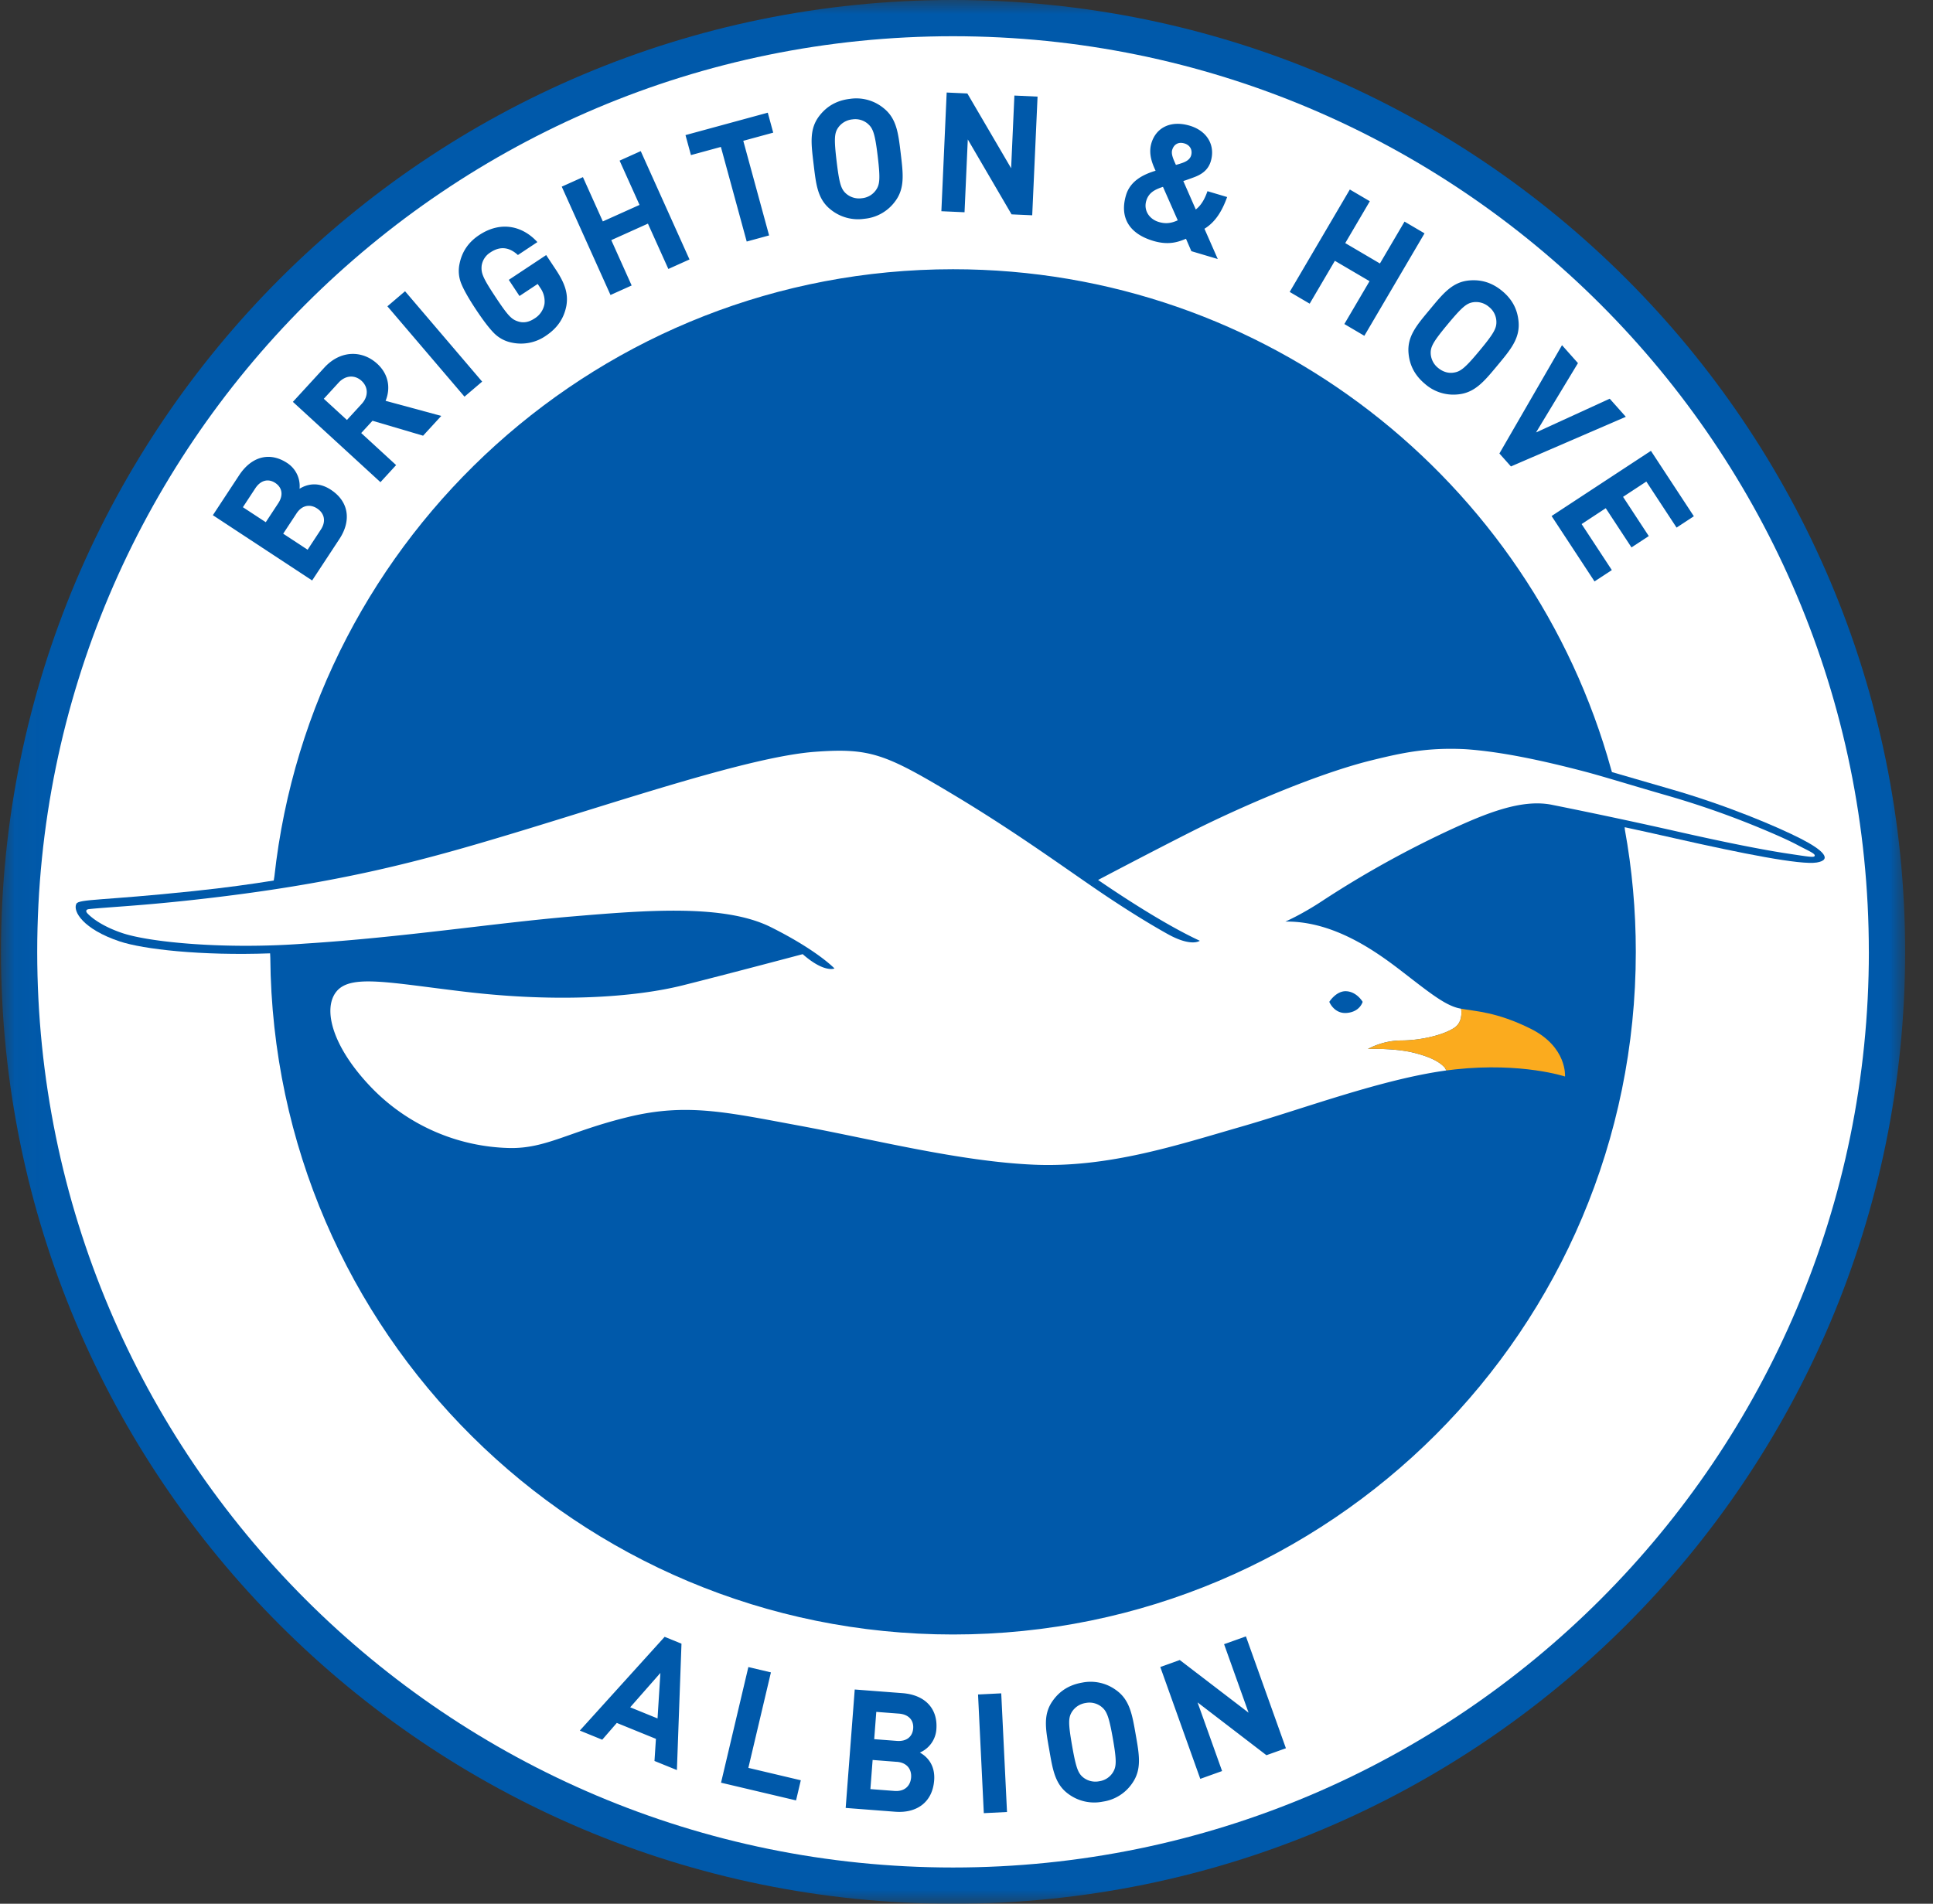
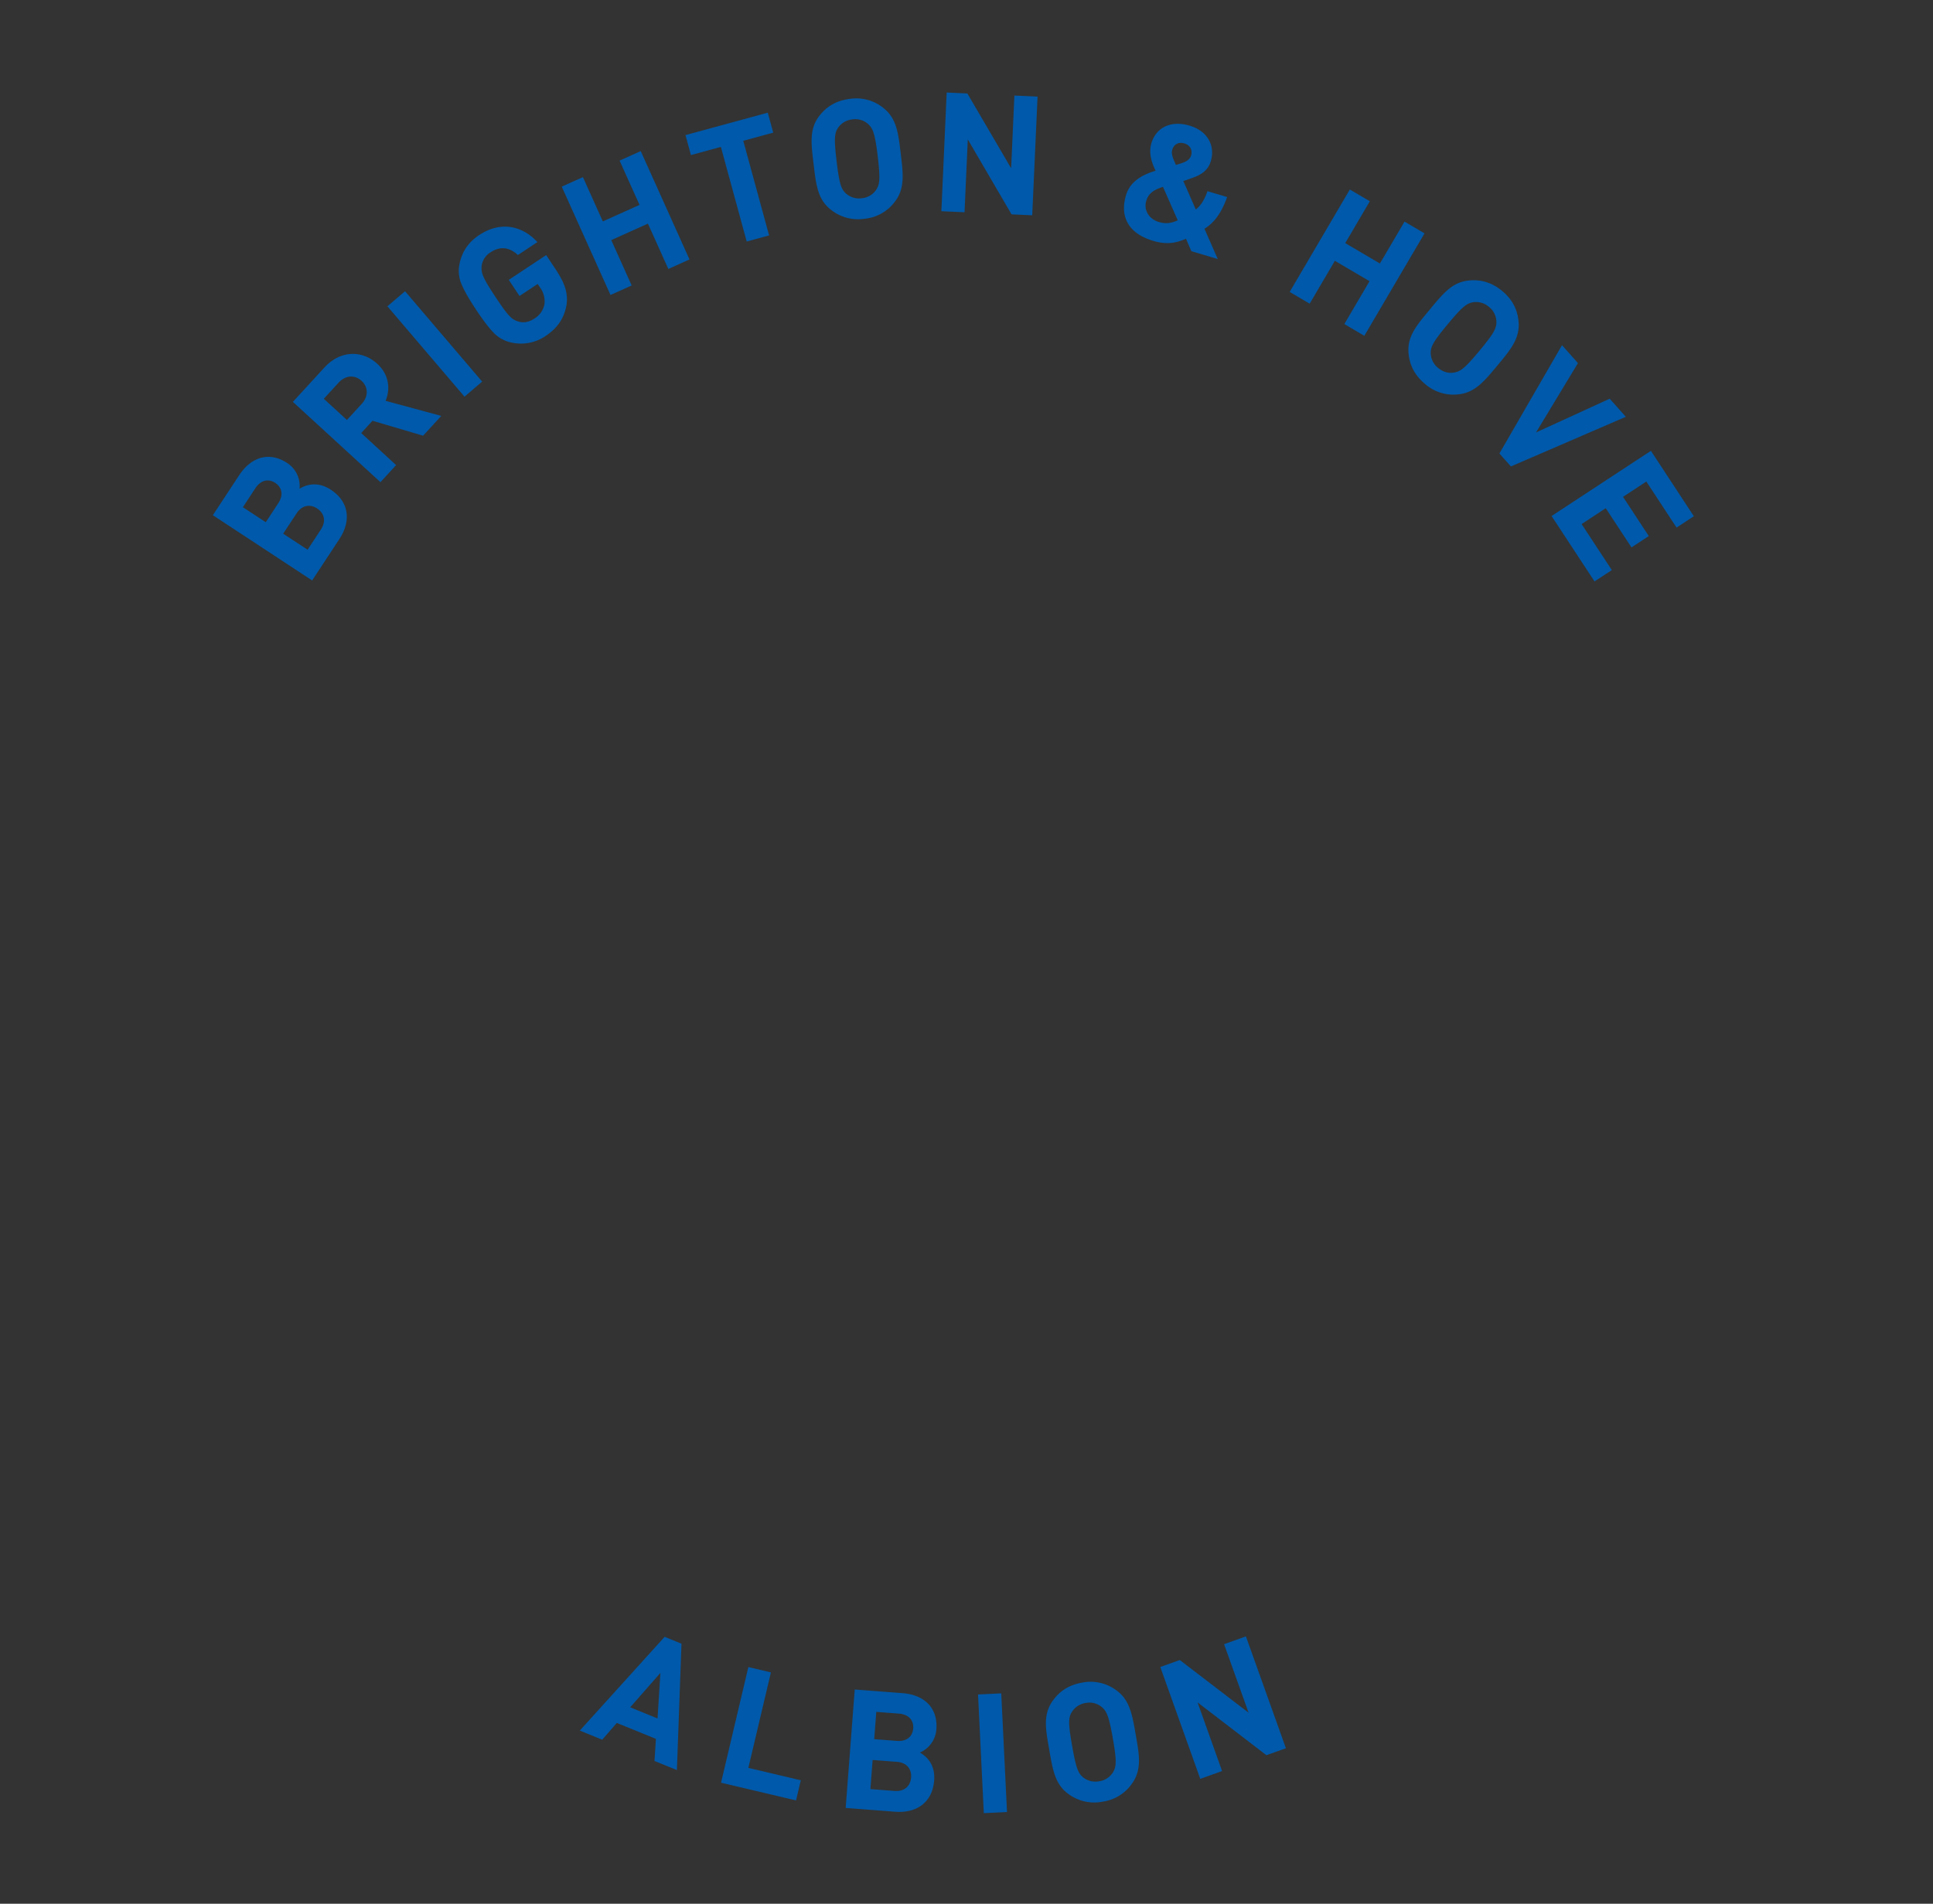
<svg xmlns="http://www.w3.org/2000/svg" width="67" height="66" fill="none" viewBox="0 0 67 66">
  <rect x="0" y="0" width="67" height="66" fill="#333333" stroke="none" />
  <mask id="a" width="67" height="66" x="0" y="0" maskUnits="userSpaceOnUse" style="mask-type:luminance">
-     <path fill="#fff" d="M.034 0h66v66h-66V0Z" />
-   </mask>
+     </mask>
  <g mask="url(#a)">
-     <path fill="#0059AA" d="M66.034 33c0 18.225-14.775 33-33 33-18.226 0-33-14.775-33-33 0-18.226 14.774-33 33-33 18.225 0 33 14.774 33 33Z" />
-   </g>
-   <path fill="#fff" d="M64.777 33c0 17.531-14.212 31.743-31.743 31.743C15.502 64.743 1.29 50.531 1.29 33c0-17.532 14.211-31.744 31.743-31.744 17.53 0 31.743 14.212 31.743 31.744Zm-55.408.203C9.478 46.18 20.03 56.665 33.034 56.665c13.07 0 23.665-10.595 23.665-23.665 0-1.448-.13-2.866-.38-4.242l-.006-.08c.529.114 1.11.242 1.716.38 2.35.532 4.389.936 4.94.844.55-.092.238-.422-.551-.826-.79-.404-2.552-1.157-4.536-1.726-.723-.208-1.432-.414-2.01-.583l-.027-.089C53.08 16.677 43.915 9.334 33.034 9.334c-12.188 0-22.225 9.213-23.524 21.056l-.022.136c-.72.116-1.658.25-2.784.367-3.14.331-3.972.27-4.058.441-.128.257.233.88 1.505 1.304.813.271 2.813.5 5.211.413l.007.152Z" />
-   <path fill="#fff" d="M50.132 37.111c-2.257.307-4.99 1.34-7.096 1.945-2.204.634-4.6 1.432-7.19 1.322-2.589-.11-5.591-.881-8.125-1.35-2.534-.468-3.911-.798-5.95-.303-2.038.496-2.836 1.098-4.104 1.075a6.87 6.87 0 0 1-4.738-2.039c-1.404-1.432-1.762-2.781-1.266-3.388.495-.605 1.812-.304 4.462.01 3.25.385 5.913.183 7.528-.22 1.617-.405 4.169-1.084 4.169-1.084.753.661 1.102.496 1.102.496s-.588-.625-2.204-1.432c-1.616-.808-4.315-.588-6.923-.368-2.607.22-5.853.724-9.218.937-2.755.21-5.374-.042-6.331-.361-.66-.22-1.051-.507-1.221-.69-.058-.064-.055-.132.058-.144.183-.02.448-.04.75-.063.617-.046 1.55-.11 2.901-.26 5.037-.557 7.938-1.365 11.041-2.302 3.886-1.172 8.245-2.662 10.467-2.828 1.91-.142 2.442.074 4.775 1.47 2.451 1.466 4.297 2.864 5.62 3.726.525.345 1.18.757 1.834 1.122.826.46 1.114.233 1.114.233-1.258-.583-2.84-1.637-3.526-2.108 0 0 1.752-.926 3.28-1.698 1.53-.77 4.242-1.969 6.198-2.45 1.054-.26 1.925-.45 3.237-.387 1.253.083 2.7.397 4.152.777.611.16 1.734.508 2.886.839a30.17 30.17 0 0 1 3.285 1.158c.527.22.944.41 1.206.55.361.193.602.288.596.364-.006.077-.144.052-.942-.069-.825-.124-2.121-.378-3.875-.776-2.327-.526-4.303-.915-4.323-.92-1.049-.196-2.27.309-3.495.873a34.98 34.98 0 0 0-4.393 2.438c-.743.496-1.322.744-1.322.744 1.763-.028 3.305 1.156 4.159 1.818.854.66 1.377 1.074 1.846 1.184l.086.018.01.073c.012.188-.02.44-.243.588-.386.257-1.176.44-1.837.44-.66 0-1.157.295-1.157.295s.918-.037 1.58.129c.493.123.864.277 1.081.515l.056.101Zm-3.451-1.994c.46-.038.55-.385.55-.385s-.201-.35-.569-.368c-.348-.017-.587.368-.587.368s.165.422.606.385Z" />
-   <path fill="#FBAB1E" d="M50.652 35.043c.012.188-.021.44-.244.588-.386.257-1.175.44-1.836.44s-1.157.295-1.157.295.918-.037 1.58.129c.492.123.863.277 1.08.515l.057.101c.105-.014.21-.027.313-.038 2.314-.248 3.8.248 3.8.248s.084-1.02-1.183-1.653c-1.193-.596-1.946-.607-2.42-.698l.01.073Z" />
+     </g>
  <path fill="#0059AA" d="m22.685 61.05.05-.767-1.356-.552-.505.582-.777-.317 2.94-3.25.584.238-.159 4.381-.777-.315Zm.205-3.052-1.047 1.191.948.386.099-1.577Zm2.102 3.805.947-4.009.782.185-.782 3.31 1.818.43-.165.698-2.6-.614Zm6.038 1.007-1.718-.132.314-4.106 1.65.126c.801.061 1.234.547 1.18 1.25a.951.951 0 0 1-.572.81c.239.134.536.417.495.965-.059.768-.615 1.143-1.348 1.087Zm.052-1.73-.836-.065-.077 1.01.836.064c.364.027.554-.19.575-.467.021-.277-.135-.515-.498-.543Zm.075-1.672-.784-.06-.072.946.785.06c.34.026.544-.15.566-.432.022-.283-.154-.487-.495-.514Zm2.943 3.45-.2-4.113.804-.04.2 4.114-.804.04Zm5.144-1.035a1.488 1.488 0 0 1-1.016.636 1.502 1.502 0 0 1-1.178-.252c-.482-.338-.56-.847-.682-1.548-.123-.7-.223-1.206.115-1.688.235-.335.56-.556 1.022-.637a1.49 1.49 0 0 1 1.171.253c.483.338.566.846.689 1.547.123.7.217 1.207-.121 1.689Zm-1.07-2.655a.669.669 0 0 0-.545-.128.683.683 0 0 0-.475.307c-.124.198-.131.393.006 1.173.137.781.21.962.393 1.106a.68.68 0 0 0 .551.126.667.667 0 0 0 .47-.305c.123-.198.136-.394-.001-1.175-.137-.78-.216-.96-.4-1.104Zm5.722 1.682-2.387-1.831.85 2.38-.756.271-1.386-3.878.675-.242 2.385 1.826-.849-2.375.757-.27 1.386 3.878-.675.241Zm-32.13-42.166-.947 1.44-3.441-2.263.909-1.382c.442-.672 1.076-.816 1.666-.428a.953.953 0 0 1 .43.893c.234-.145.626-.267 1.085.035.643.422.702 1.09.298 1.705Zm-2.915-1.758-.432.658.793.52.432-.657c.188-.285.133-.549-.104-.705-.237-.156-.501-.1-.689.184Zm1.426.875-.461.701.846.556.46-.7c.2-.305.103-.577-.13-.73-.231-.152-.515-.131-.715.173Zm4.388-2.696-1.754-.518-.391.426 1.21 1.111-.543.592-3.035-2.784 1.091-1.189c.567-.618 1.325-.598 1.832-.132.427.391.453.894.29 1.285l1.93.523-.63.686Zm-2.929-1.839-.512.559.801.735.512-.558c.239-.26.23-.584-.005-.799-.234-.214-.557-.197-.796.063Zm4.364.486-2.672-3.133.612-.522 2.672 3.133-.612.522Zm3.53-3.144c-.087.446-.325.777-.71 1.033a1.51 1.51 0 0 1-1.175.238 1.19 1.19 0 0 1-.622-.33c-.166-.168-.374-.44-.624-.816-.249-.376-.418-.673-.507-.891a1.172 1.172 0 0 1-.063-.701c.085-.418.31-.747.677-.99.78-.518 1.532-.295 2.02.242l-.675.448c-.302-.278-.617-.313-.95-.092a.655.655 0 0 0-.307.467c-.02.243.025.393.476 1.073.447.675.565.79.806.86.181.054.364.016.547-.105a.742.742 0 0 0 .35-.51.807.807 0 0 0-.15-.56l-.086-.13-.631.418-.371-.56 1.296-.859.333.502c.333.501.436.856.366 1.263Zm3.536-1.283-.708-1.572-1.27.572.706 1.572-.733.33-1.69-3.756.734-.33.69 1.535 1.272-.572-.691-1.535.733-.33 1.69 3.756-.733.33Zm2.597-4.443.895 3.28-.776.212-.895-3.28-1.038.283-.189-.693 2.852-.777.189.692-1.038.283Zm5.245 2.123a1.488 1.488 0 0 1-1.049.58 1.504 1.504 0 0 1-1.162-.316c-.463-.364-.512-.876-.597-1.582-.084-.707-.157-1.217.207-1.68.253-.322.59-.525 1.055-.58a1.49 1.49 0 0 1 1.156.315c.463.364.518.876.603 1.583.084.706.151 1.217-.213 1.68Zm-.924-2.71a.668.668 0 0 0-.537-.156.682.682 0 0 0-.491.28c-.134.19-.152.385-.058 1.172.094.787.157.971.333 1.125a.68.68 0 0 0 .543.156.669.669 0 0 0 .485-.279c.135-.19.158-.386.064-1.173-.094-.786-.163-.97-.339-1.124Zm4.978 3.137-1.517-2.598-.113 2.525-.803-.036.184-4.115.717.033 1.517 2.592.113-2.52.803.037-.185 4.114-.716-.032Zm6.232 1.276-.186-.43c-.225.09-.566.242-1.132.074-.87-.259-1.168-.842-.947-1.585.15-.505.613-.723 1.025-.848-.107-.231-.257-.577-.145-.955.16-.537.667-.803 1.327-.607.62.185.892.694.732 1.232-.09.304-.313.462-.61.567 0 0-.223.084-.343.12l.432.986c.178-.134.31-.354.405-.634l.682.203c-.18.502-.416.872-.786 1.1l.461 1.049-.915-.272Zm-.984-2.23c-.288.095-.495.202-.58.486-.096.327.102.633.435.732.233.07.426.048.657-.058l-.512-1.16Zm.743-1.505c-.216-.065-.368.04-.423.224-.043.144.038.319.129.52.065-.016.199-.06.199-.06.154-.051.285-.127.327-.265.054-.183-.027-.358-.232-.42Zm5.544 6.261.873-1.486-1.202-.706-.873 1.486-.693-.407 2.085-3.551.693.407-.852 1.451 1.202.707.853-1.452.693.407-2.086 3.552-.693-.408Zm3.937 2.439a1.488 1.488 0 0 1-1.142-.363c-.36-.3-.533-.654-.57-1.06-.054-.588.284-.976.74-1.523.454-.547.774-.95 1.36-1.004.408-.037.787.067 1.148.367.36.3.528.65.565 1.057.054.586-.28.979-.735 1.526-.455.547-.78.946-1.366 1Zm1.332-2.533a.669.669 0 0 0-.255-.499.683.683 0 0 0-.541-.164c-.231.034-.384.155-.891.764-.507.61-.597.782-.589 1.015a.68.68 0 0 0 .26.502c.17.14.363.189.536.16.232-.033.39-.15.896-.76.507-.609.594-.785.584-1.018Zm.505 5.031-.4-.449 2.17-3.755.553.622-1.453 2.403 2.554-1.169.558.627-3.982 1.721Zm1.409 1.719 3.443-2.26 1.488 2.268-.599.393-1.048-1.596-.807.53.892 1.36-.6.393-.892-1.359-.836.55 1.047 1.595-.6.393-1.488-2.267Z" />
</svg>